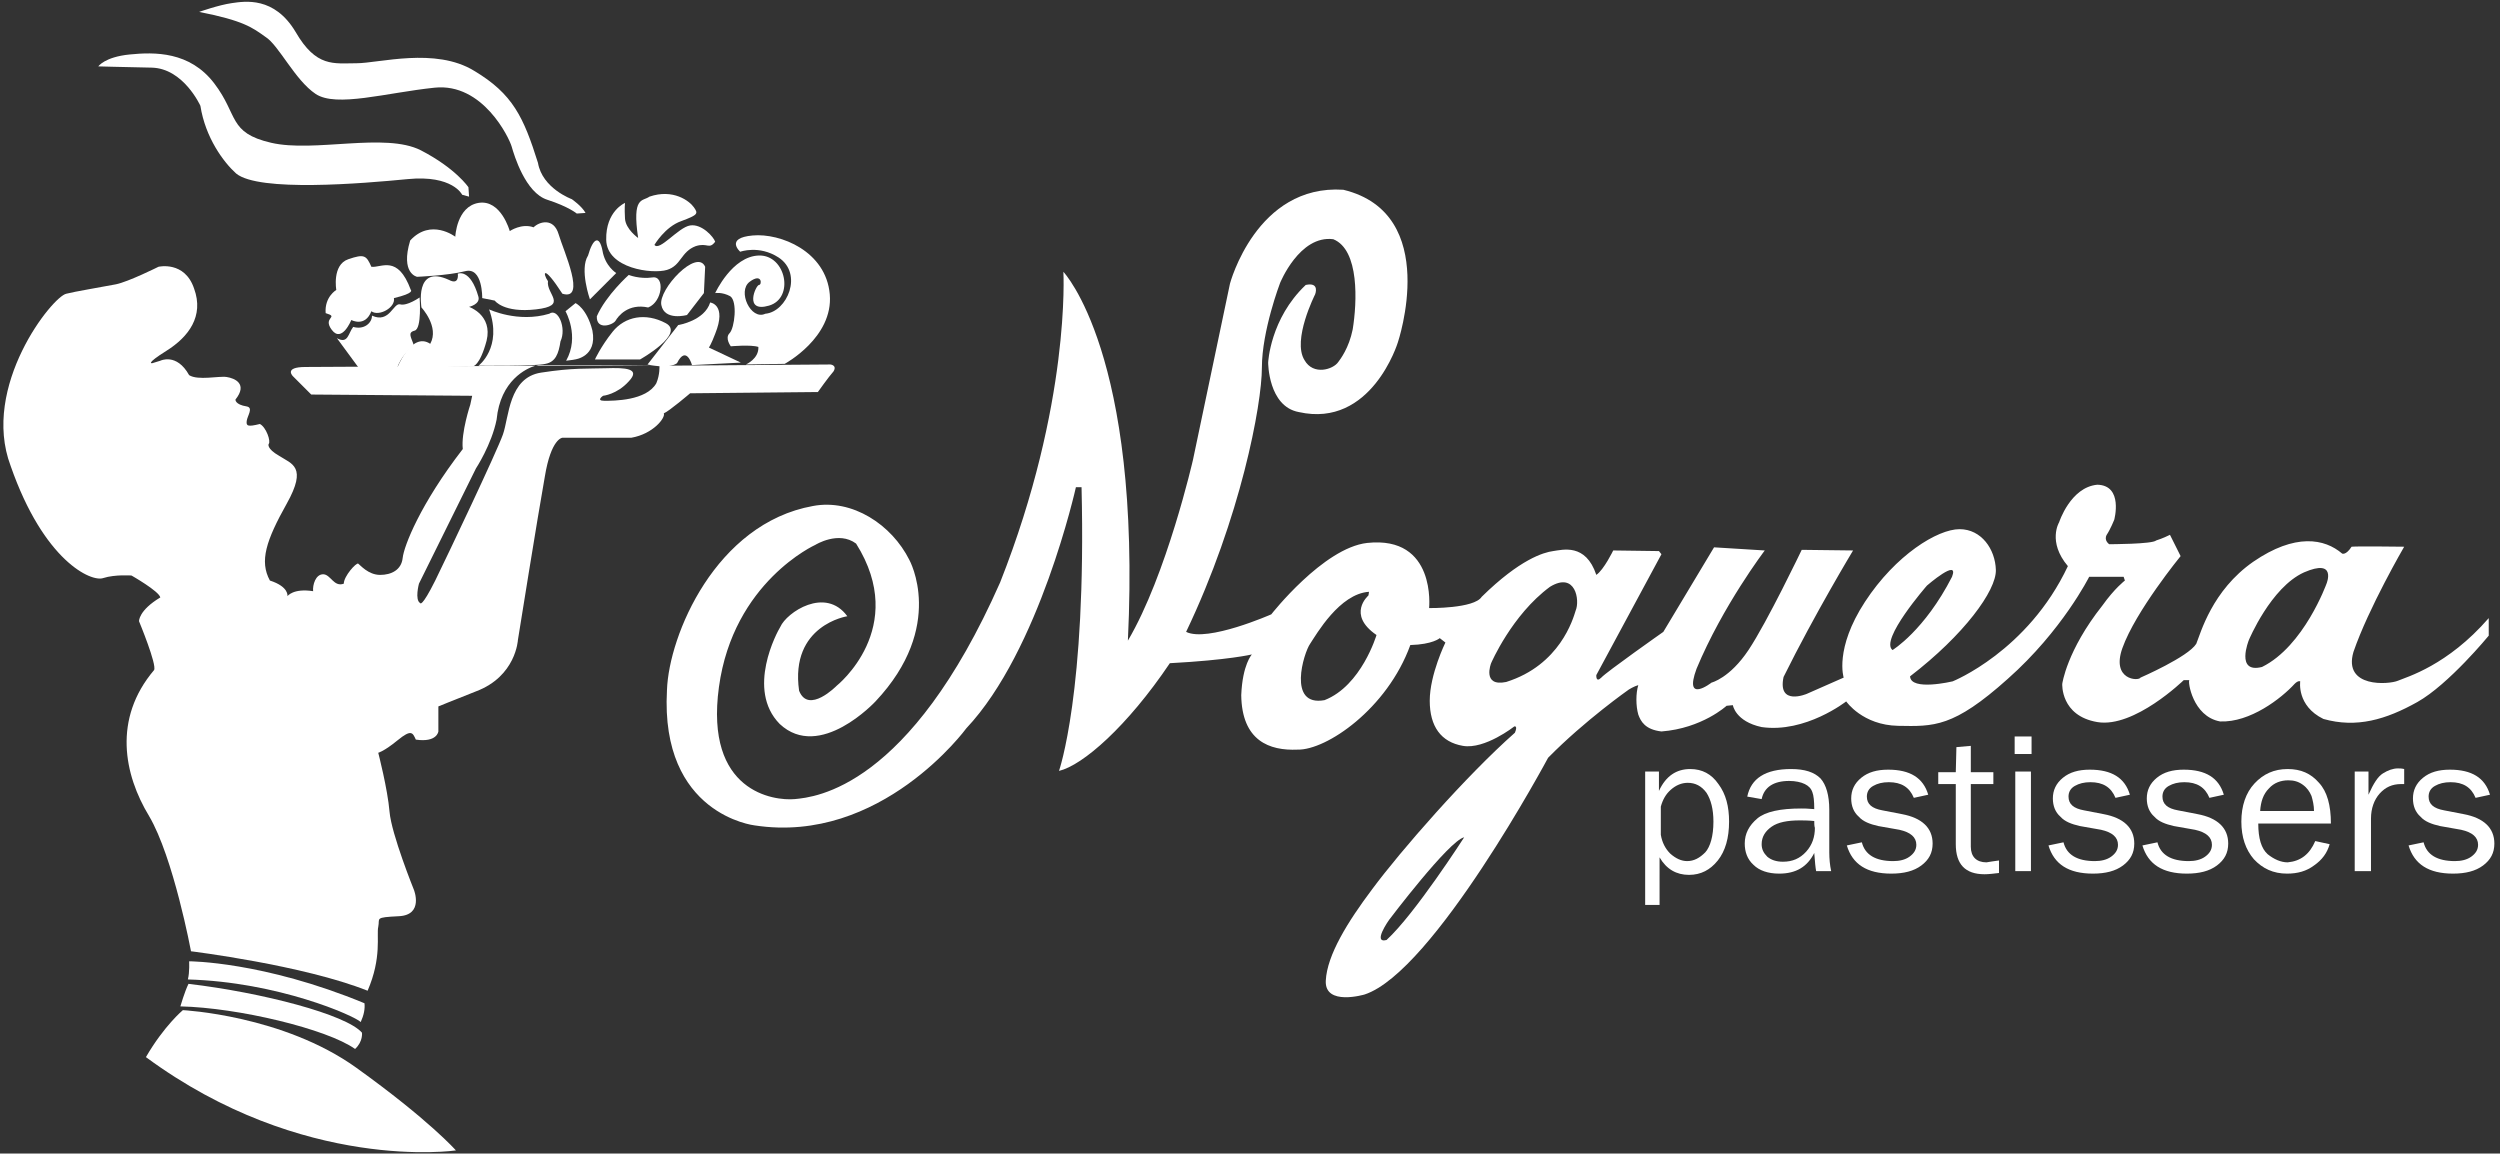
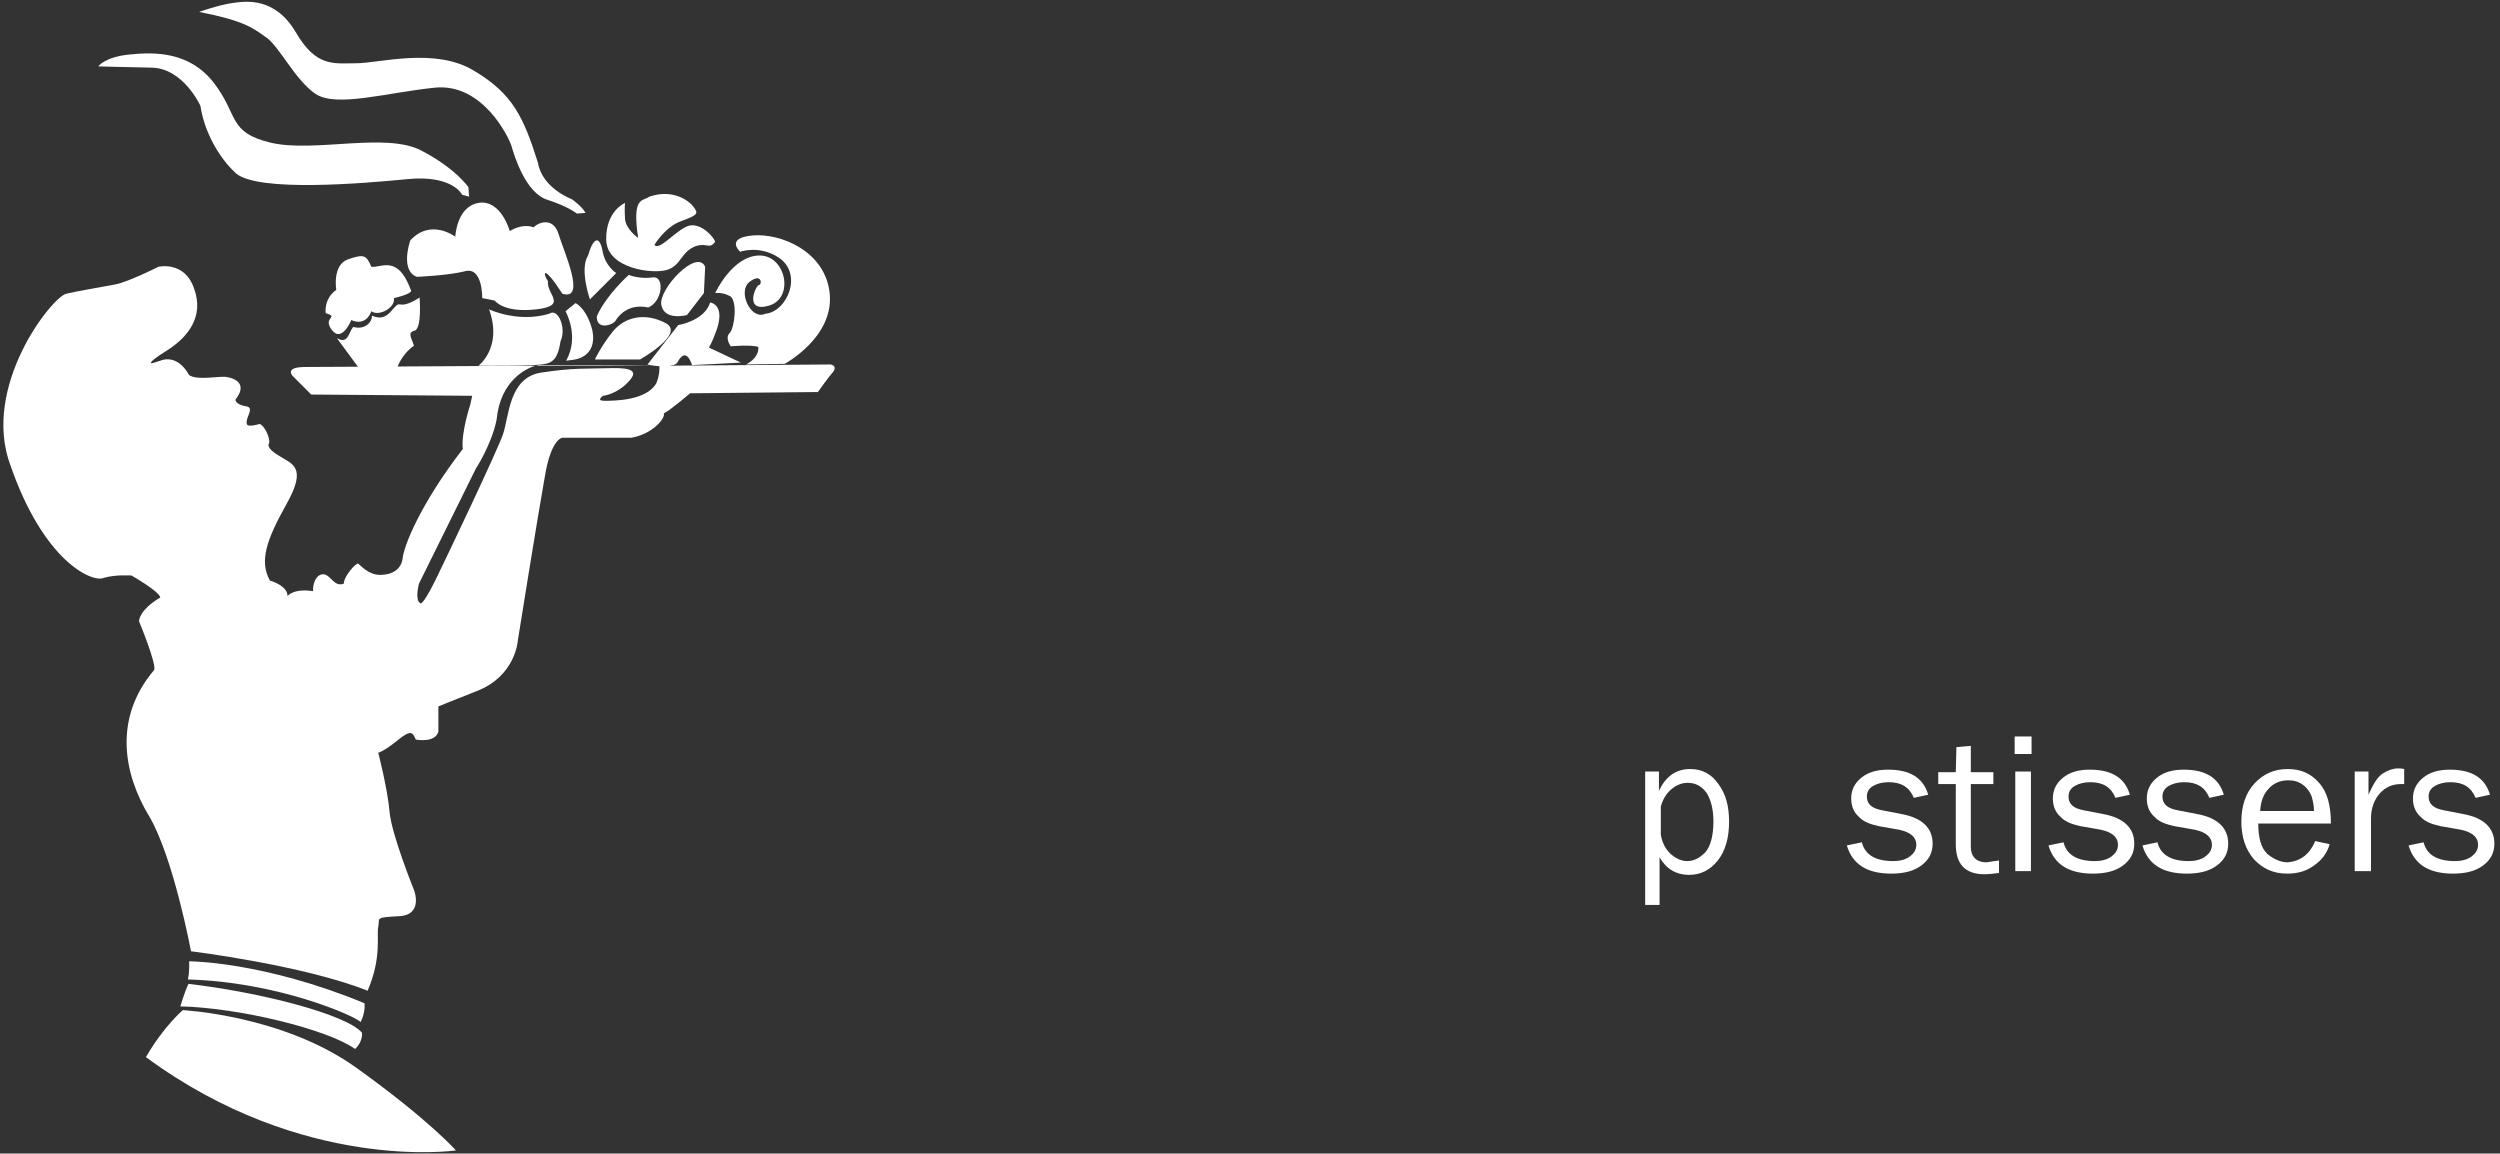
<svg xmlns="http://www.w3.org/2000/svg" version="1.1" id="Capa_1" x="0px" y="0px" viewBox="0 0 399.2 184.2" style="enable-background:new 0 0 399.2 184.2;" xml:space="preserve">
  <rect x="0" y="0" width="399.2" height="184.2" fill="#333333" stroke="none" />
  <style type="text/css">
	.st0{fill:#FFFFFF;}
</style>
  <g>
    <g>
      <g>
        <g>
          <g>
            <path class="st0" d="M132.6,58.2c0,0-12.2,0.1-27.3,0.2c0,0,0.1,1.4-0.5,2.8C103.2,64,98,64,96.5,64c-1.4,0-0.2-0.8-0.2-0.8       s2.2-0.2,4.1-2.3c2-2.1-0.6-2.2-3.6-2.1c-3,0.1-5.2-0.1-10.4,0.7c-5.2,0.8-5.1,7.1-6.1,9.9c-1,2.8-8.6,18.8-10.8,23.3       c-2.2,4.4-2.4,3.6-2.4,3.6c-0.9-0.5-0.2-3.1-0.2-3.1l9.1-18.4c0,0,2.5-3.8,3.3-7.8c0.6-6.3,4.8-8.2,6.2-8.6       c-18.2,0.1-35.1,0.2-36.7,0.2c-3.6,0-2,1.5-2,1.5l2.9,2.9l25.7,0.2l-0.3,1.4c0,0-1.5,4.5-1.2,7.1c-6.8,8.8-9.4,15.5-9.6,17.4       c-0.2,1.9-1.8,2.7-3.6,2.7c-1.9,0-3.2-1.6-3.5-1.8c-0.3-0.2-2.3,2-2.3,3.2c-1.6,0.6-2.1-1.5-3.3-1.5c-1.2,0-1.7,1.7-1.6,2.7       c-3.2-0.5-4.1,0.8-4.1,0.8s0.3-1.5-2.8-2.5c-1.7-3.1-0.6-6.4,2.7-12.3c3.3-5.9,0.8-6.3-1.2-7.6c-2.1-1.2-1.7-1.9-1.7-1.9       c0.4-0.4-0.4-2.7-1.4-3.2c-2,0.5-2.2,0.3-2.1-0.5c0.1-0.8,1.1-2.1,0-2.3c-1.9-0.3-1.8-1.1-1.8-1.1c2-2.5-0.1-3.4-1.4-3.6       c-1.2-0.2-4.6,0.6-6-0.3c-2-3.6-4.6-2.3-4.6-2.3L24.3,58c0,0-1.2,0.2,2.3-2c3.5-2.2,6-5.5,4.4-9.9c-1.5-4.5-5.7-3.5-5.7-3.5       s-4.8,2.4-6.8,2.8c-2.1,0.4-6.8,1.2-7.9,1.5C8.4,47.3-3.1,61.7,1.7,74.4C7,89.6,14.6,93,16.5,92.3c1.9-0.6,4.5-0.4,4.5-0.4       s4.4,2.5,4.6,3.5c-3.5,2.1-3.4,3.8-3.4,3.8s2.9,7,2.4,7.8c-6.6,7.8-4.8,16.7-0.8,23.3c3.9,6.6,6.7,21.6,6.7,21.6       s17.9,2.2,28.2,6.3c2.3-5.3,1.4-8.9,1.7-10.2c0.3-1.4-0.7-1.5,3.3-1.7c4-0.2,2.4-4.2,2.4-4.2s-3.6-8.9-3.9-12.5       c-0.3-3.6-1.8-9.4-1.8-9.4s0.9-0.2,3.1-2c2.2-1.8,2.4-1.2,2.9-0.1c3.4,0.5,3.6-1.3,3.6-1.3v-4c0,0,2.2-0.9,6-2.4       c6.4-2.4,6.7-8.2,6.7-8.2s3.2-20,4.3-26.1c1-6.1,2.8-6.2,2.8-6.2h11c3.5-0.6,5.5-3.2,5.2-3.9c0.8-0.3,4.2-3.2,4.2-3.2l20.4-0.2       c0,0,1.7-2.4,2.5-3.3C133.7,58.3,132.6,58.2,132.6,58.2z M105.2,58.3H86.1c0,0-0.2,0-0.5,0.1C92.2,58.4,99,58.4,105.2,58.3       C105.2,58.3,105.2,58.3,105.2,58.3z" />
          </g>
        </g>
        <path class="st0" d="M30.2,153.5c0,0,11.8,0,28,6.7c0.1,0.9-0.1,1.9-0.6,3c-1-1-13.2-6.4-27.6-6.8     C30.3,155.2,30.2,153.5,30.2,153.5z" />
        <path class="st0" d="M57.8,164.9c0,0,0.2,1.4-1.1,2.6c-4.5-3.2-18.7-6.6-27.9-6.8c0,0,0.7-2.4,1.3-3.6     C41.9,158.5,55.3,162,57.8,164.9z" />
        <path class="st0" d="M23.3,168.8c2.9-5,5.9-7.5,5.9-7.5s16,0.8,27.7,9.2c11.7,8.4,15.9,13.2,15.9,13.2S48.4,187.3,23.3,168.8z" />
        <path class="st0" d="M53.7,46.3c0,0-0.7-4,1.9-4.9c2.6-0.9,2.9-0.6,3.7,1.2c1.6,0.2,4.2-2,6.3,3.7c0,0,0.7,0.5-2.7,1.3     c0.3,1.5-2.4,3-3.6,2.1c-1,2.6-3.2,1.4-3.2,1.4s-1.5,3.7-3.1,1.6c-1.6-2.1,1.3-2-1-2.7C51.8,47.4,53.7,46.3,53.7,46.3z" />
        <path class="st0" d="M73.8,31.1c0,0-1.5-3.2-8.7-2.5c-7.2,0.7-23.8,2.1-27.4-0.9c-2-1.8-4.9-5.7-5.7-10.8c0,0-2.7-6-7.8-6.1     s-8.5-0.2-8.5-0.2s1-1.5,5-1.9c4-0.4,9.6-0.5,13.5,4.6c3.9,5.1,2.2,7.9,9.1,9.5c6.9,1.6,18.2-1.7,23.9,1.2     c5.6,2.9,7.6,5.9,7.6,5.9l0.1,1.5L73.8,31.1z" />
        <path class="st0" d="M53.8,54l3.6,4.9l6-0.1c0,0,0.6-2.1,2.7-3.6c-0.4-1.3-1.1-2.1,0.1-2.4c1.2-0.3,0.8-5.3,0.8-5.3     s-2,1.4-3.1,1.1c-1.1-0.3-1.7,3.1-4.5,1.8c0,1.2-1.3,2.3-3,1.8C55.6,53.2,55.6,55,53.8,54z" />
        <path class="st0" d="M66.6,44.2c0,0-2.7-0.5-1.1-5.8c3.3-3.6,7.2-0.6,7.2-0.6s0.2-4.8,3.7-5.4c3.6-0.6,5,4.5,5,4.5     s1.9-1.3,3.8-0.6c0.9-0.9,3.2-1.6,4,1.1c0.8,2.7,4.5,10.7,0.6,9.5c-3.1-4.8-3.2-3.3-2.3-2c-0.3,2.1,3.3,3.9-1.9,4.5     c-5.2,0.6-6.6-1.4-6.6-1.4L77,47.6c0,0,0.1-5-2.7-4.3C71.6,44,66.6,44.2,66.6,44.2z" />
        <path class="st0" d="M78.1,49.4c0,0,4.6,2.2,9.6,0.7c1.4-1,2.8,2.3,1.8,4.4c-0.3,2-0.8,3.3-2.4,3.6c-1.6,0.4-10.7,0.3-10.7,0.3     S80.3,55.5,78.1,49.4z" />
-         <path class="st0" d="M63.4,58.8c0,0,2.3-5.9,5.3-3.9c1.5-2.7-1.4-5.8-1.4-5.8s-1.2-7,4.4-4.4c1.7,0.9,1.4-1,1.4-1s2-0.9,3.3,3.7     c0.3,1.2-1.5,1.6-1.5,1.6s3.8,1.3,2.8,5.4c-1.1,4.1-2.2,4.1-2.2,4.1L63.4,58.8z" />
        <path class="st0" d="M91.9,48.4l-1.6,1.3c0,0,2.3,4,0.1,7.9c1-0.1,1.4-0.2,1.4-0.2s3.6-0.4,2.8-4.6     C93.7,49.2,91.9,48.4,91.9,48.4z" />
        <path class="st0" d="M98.4,43.6l-4.2,4.2c0,0-1.7-4.8-0.3-7c0.8-2.8,1.8-3.3,2.3-0.8C96.6,42.5,98.4,43.6,98.4,43.6z" />
        <path class="st0" d="M100.4,43.9c0,0-3.6,3.2-5.1,6.6c-0.1,2.3,2.6,1.4,3,0.7c0.4-0.7,2-2.8,5.2-2.1c2.3-0.9,2.7-5.1,0.7-4.8     C102.1,44.6,100.4,43.9,100.4,43.9z" />
        <path class="st0" d="M95,57.4h7.2c0,0,7.3-4.1,4.1-5.8c-3.2-1.7-6.5-1.1-8.5,1.4C95.9,55.4,95,57.4,95,57.4z" />
        <path class="st0" d="M112.6,42.6l-0.2,4.2l-2.7,3.5c0,0-3.6,1-4.1-1.6C105.1,46.2,111.3,39.6,112.6,42.6z" />
        <path class="st0" d="M113.4,48.3c0,0,2.7,0.3,0.8,5c-0.6,1.6-1,2.2-1,2.2l5.1,2.4l-7.8,0.4c0,0-0.9-3.3-2.4-0.3     c-1.4,1-4.7,0.2-4.7,0.2l4.9-6.3C108.4,51.9,112.5,51.2,113.4,48.3z" />
        <path class="st0" d="M114.2,46.8c0,0,2.7-5.9,7-6c4.3-0.1,5.7,6.8,1.6,8c-4.1,1.2-2.1-3.3-1.6-3.3c0.5,0,0.5-2-1.5-0.5     c-2,1.5,0.2,6.2,2.5,5.1c3.5-0.3,6.1-6.4,2.1-9c-3.1-2-6.1-0.9-6.1-0.9s-2.5-2.2,2-2.6c4.4-0.4,11.7,2.5,12.3,9.4     c0.6,6.9-7.2,11.1-7.2,11.1l-6.2,0.1c0,0,2.1-0.9,2-2.8c-1.2-0.4-4.4-0.1-4.4-0.1s-1-1.3-0.2-2.1c0.8-0.8,1.3-5.1,0.1-5.9     C115.3,46.6,114.2,46.8,114.2,46.8z" />
        <path class="st0" d="M99.8,32.4c0,0-3.1,1.3-3,5.9c0.1,4.6,7.4,5.5,9.7,4.8c2.3-0.7,2.2-2.9,4.6-3.8c1.9-0.6,2.1,0.6,3.1-0.7     c-0.2-0.7-2.1-2.9-4-2.6c-1.9,0.3-4.9,4.2-5.7,3.1c0,0,1.7-2.9,4.3-3.8c2.7-1,2.7-1.2,2-2.2c-0.7-1-3.3-3-7.1-1.7     c-1.1,0.8-2.8-0.1-1.8,6.6c0,0-2-1.4-2.1-3.1C99.7,33.2,99.8,32.4,99.8,32.4z" />
        <path class="st0" d="M93.5,34l-1.4,0.1c0,0-1.3-1.1-4.7-2.2c-3.5-1.1-5.3-7.1-5.7-8.5c-0.4-1.4-4.6-10.2-12.3-9.4     c-7.7,0.8-15.7,3.2-19,1c-3.3-2.2-5.9-7.8-8-9.1c-2.1-1.5-3.5-2.6-10.6-4c0,0,3.1-1.1,5.2-1.4c2.1-0.3,6.8-1.1,10.2,4.6     c3.3,5.7,6.1,5,9.7,5c3.6,0,12.6-2.6,18.8,1.2c6.2,3.7,7.9,7.4,10.2,14.7c0.7,4.1,5.4,5.8,5.4,5.8S92.9,32.9,93.5,34z" />
      </g>
      <g>
-         <path class="st0" d="M397.4,98.7c-6.6,7.6-13.1,9.4-14.5,10c-1.4,0.6-8.8,1.2-7.1-4.6c2.4-7,8.1-16.8,8.1-16.8s-7.6-0.1-8.4,0     c-0.9,1.4-1.5,1.1-1.5,1.1c-2.8-2.4-7.5-3.3-14.2,1.3c-6.6,4.6-8.4,11.4-9.1,13.1c-1.3,2.1-8.9,5.4-8.9,5.4     c-0.3,0.6-4.7,0.4-2.9-4.7c2.1-5.9,9.3-14.7,9.3-14.7l-1.7-3.4c0,0-1.2,0.6-2.2,0.9c-0.6,0.6-7.5,0.6-7.5,0.6s-0.9-0.6-0.4-1.5     c0.6-0.9,1.2-2.4,1.2-2.4s1.5-5.5-2.7-5.6c-4.3,0.4-6.1,6-6.1,6s-1.9,3.1,1.4,7c-6.4,13.6-18.4,18.4-18.4,18.4s-6.7,1.6-6.8-0.8     c8.6-6.6,13.8-13.7,13.7-17c-0.1-3.3-2.3-6.5-5.8-6.5c-3.5,0-10.2,4.1-15.1,11.6c-4.9,7.5-3.4,12.1-3.4,12.1l-5.9,2.6     c0,0-4.7,2-3.7-2.7c5-10.1,11.1-20.2,11.1-20.2l-8.2-0.1c0,0-5.5,11.5-8.5,16c-3,4.5-5.9,5.2-5.9,5.2s-4.5,3.5-2.4-2.2     c4.2-10.1,10.9-18.9,10.9-18.9l-8.1-0.5l-8.1,13.5c0,0-9.1,6.4-9.9,7.3c-0.9,0.9-0.8-0.4-0.8-0.4l10.4-19.3l-0.4-0.5l-7.3-0.1     c0,0-1.5,3.1-2.7,3.9c-1.7-5.1-5.4-4-6.9-3.8c-1.5,0.2-5.3,1.3-11.4,7.3c-1.2,1.9-8.4,1.8-8.4,1.8s1.2-11.6-9.9-10.4     c-7,0.8-15.3,11.4-15.3,11.4s-10.2,4.5-13.6,2.8c8.7-18.2,12.1-36.3,12.1-42.2c0-5.9,2.9-13.5,2.9-13.5s3.1-7.7,8.5-7     c4.2,1.7,3.8,10.1,3.1,14.4c-0.6,3-2,4.8-2.3,5.2c-0.8,1.2-4,2.2-5.4-0.3C206.3,54.3,210,47,210,47s0.8-2-1.5-1.5     c-5.7,5.4-6,12.4-6,12.4s0,7,4.9,7.9c11.6,2.6,15.8-11.1,15.8-11.1s7-20.6-8.7-24.4c-13.9-0.9-18.1,15-18.1,15l-5.9,28.1     c0,0-4.2,18.4-10.4,28.9c2.2-45.8-10.3-58.9-10.3-58.9s1.2,21-10.1,49.6c-14.5,32.8-29.5,34.3-32.8,34.6s-14.4-1.1-12.1-17.9     s15.4-22.7,15.4-22.7s3.7-2.3,6.5-0.2c8.5,13.5-3.1,22.7-3.1,22.7s-4.5,4.6-6,0.8c-1.5-10.5,7.7-11.9,7.7-11.9     c-3.5-4.8-9.7-0.6-10.7,1.7c-0.5,0.8-5.5,10-0.1,15.5c6.4,6,15.3-3.6,15.3-3.6c11.3-12,5.4-22.6,5.4-22.6     c-2.8-5.6-9.1-9.8-15.4-8.6c-15.5,2.8-23,20.6-23.3,29.4c-1.1,19.9,14,21.6,14,21.6c20.2,3.1,33.8-15.5,33.8-15.5     c11.7-12.4,17.5-38.5,17.5-38.5h0.9c0.8,32.8-3.6,45.3-3.6,45.3c3.8-0.9,10.9-7.1,17.7-17.2c9.4-0.5,13.1-1.4,13.1-1.4     s-1.5,1.6-1.7,6.5c0.1,7.3,4.5,8.9,9,8.7c4.6,0.1,14.3-6.5,18-16.7c3.6-0.1,4.7-1.1,4.7-1.1l0.9,0.7c0,0-2.5,5.1-2.5,9.3     c0,4.1,1.8,6.6,5.3,7.2c3.5,0.6,8.2-3.1,8.2-3.1s0.6-0.2,0.1,1c-7.8,6.9-18.2,18.8-22.8,25c-3.9,5.2-7.2,10.5-7.4,14.6     c-0.2,4.1,6.2,2.2,6.2,2.2c11-3.6,29.3-37.8,29.3-37.8c5.9-6,12.9-10.9,12.9-10.9s0.8-0.5,1.5-0.7c-0.4,1.3-0.4,3.3,0,4.7     c0.4,1.1,1.1,2.4,3.7,2.7c6.5-0.5,10.4-4.1,10.4-4.1l1-0.1c0,0,0.4,2.6,4.6,3.5c7,1,13.5-4.1,13.5-4.1s2.6,3.8,8.3,3.9     c5.7,0.1,8.8,0.3,17.5-7.5c8.7-7.7,13-16.3,13-16.3h5.5l0.2,0.6c0,0-1.6,1.2-3.6,4c-5.7,7.2-6.4,12.5-6.4,12.5s-0.3,5.1,5.6,6.1     c5.9,1,13.8-6.7,13.8-6.7h0.9c-0.3,0.1,0.5,5.8,4.9,6.6c4.8,0.2,9.8-3.7,11.9-6c0.6-0.6,0.9-0.4,0.9-0.4s-0.6,3.9,3.7,6     c5.3,1.5,10,0.1,15-2.7c5-2.8,11.4-10.6,11.4-10.6L397.4,98.7z M211.5,111.8c-6,1.1-3.3-7.6-2.3-9c1-1.5,4.7-8,9.4-8.3     c0,0.2-0.1,0.6-0.1,0.6s-3.5,3,1.3,6.3C219.8,101.4,217.4,109.5,211.5,111.8z M221.4,150.1c-2.3,0.6,0.4-3.2,0.4-3.2     s9.6-12.7,12-13.2C233.8,133.7,225.9,146,221.4,150.1z M251.6,97.5c-0.4,1.3-2.5,8.7-11.1,11.4c-3.9,0.8-2.4-3-2.4-3     s3.3-7.7,9.4-12.2C251.6,91.2,252.3,95.9,251.6,97.5z M302.2,103.8c-2.1-1.6,5.5-10.3,5.5-10.3s5.2-4.5,4-1.4     C307.3,100.7,302.2,103.8,302.2,103.8z M371.5,93.2c0,0-3.6,10-10.3,13.3c-4.3,1.1-2.1-4.3-2.1-4.3s3.5-8.4,8.8-10.8     C373.2,89.1,371.5,93.2,371.5,93.2z" />
-       </g>
+         </g>
    </g>
    <g>
      <path class="st0" d="M265.2,144.5h-2.5v-21.3h2.2v3.1c1.1-2.4,2.8-3.5,5-3.5c1.9,0,3.4,0.8,4.5,2.4c1.2,1.6,1.7,3.6,1.7,6    c0,2.6-0.6,4.7-1.8,6.2c-1.2,1.5-2.7,2.3-4.6,2.3c-2,0-3.6-0.9-4.7-2.8V144.5z M265.2,128.8v4.5c0.2,1.2,0.7,2.2,1.5,3    c0.9,0.8,1.8,1.2,2.7,1.2c1.1,0,2-0.5,2.9-1.4c0.8-0.9,1.3-2.6,1.3-4.9c0-2-0.4-3.5-1.1-4.6c-0.8-1.1-1.8-1.6-3-1.6    c-1,0-1.9,0.4-2.7,1.1C266,126.8,265.5,127.7,265.2,128.8z" />
-       <path class="st0" d="M292.4,139.1h-2.4c-0.1-0.5-0.2-1.5-0.3-2.9c-1.1,2.2-2.9,3.3-5.6,3.3c-1.8,0-3.2-0.5-4.1-1.4    c-1-0.9-1.4-2.1-1.4-3.4c0-1.6,0.7-2.9,2-4s3.7-1.6,7-1.6c0.4,0,1.1,0,2.1,0.1c0-1.3-0.1-2.2-0.3-2.7c-0.2-0.6-0.6-1-1.2-1.3    s-1.5-0.5-2.5-0.5c-2.5,0-4,1-4.4,2.9l-2.3-0.4c0.6-2.9,2.9-4.4,7-4.4c2.2,0,3.7,0.5,4.7,1.5c0.9,1,1.4,2.7,1.4,5v6.8    C292.1,137.1,292.2,138.2,292.4,139.1z M289.7,131.1c-1-0.1-1.8-0.1-2.3-0.1c-2,0-3.5,0.3-4.5,1s-1.6,1.6-1.6,2.8    c0,0.8,0.3,1.4,0.9,2c0.6,0.5,1.4,0.8,2.5,0.8c1.5,0,2.7-0.5,3.7-1.6c1-1.1,1.4-2.4,1.4-3.8C289.7,131.9,289.7,131.5,289.7,131.1z    " />
      <path class="st0" d="M294.9,135l2.4-0.5c0.5,2,2.2,3,5,3c1,0,1.9-0.2,2.6-0.7c0.7-0.5,1.1-1.1,1.1-1.9c0-1.2-0.9-2-2.7-2.4    l-3.4-0.6c-1.3-0.3-2.4-0.7-3.1-1.5c-0.8-0.7-1.2-1.7-1.2-2.9c0-1.3,0.5-2.4,1.6-3.3c1.1-0.9,2.5-1.3,4.3-1.3c3.5,0,5.6,1.3,6.4,4    l-2.3,0.5c-0.7-1.7-2-2.5-4-2.5c-1,0-1.8,0.2-2.5,0.6s-1,1-1,1.7c0,1.2,0.8,1.9,2.5,2.2l3.1,0.6c3.2,0.6,4.9,2.2,4.9,4.7    c0,1.5-0.6,2.6-1.8,3.5c-1.2,0.9-2.8,1.3-4.8,1.3C298.1,139.5,295.8,138,294.9,135z" />
      <path class="st0" d="M319.2,137.4v2c-0.9,0.1-1.6,0.2-2.3,0.2c-3.1,0-4.6-1.6-4.6-4.8v-9.6h-2.8v-1.9h2.8l0.1-4l2.3-0.2v4.2h3.6    v1.9h-3.6v10c0,1.6,0.9,2.5,2.5,2.5C317.8,137.6,318.4,137.5,319.2,137.4z" />
      <path class="st0" d="M324.4,117.6v2.8h-2.7v-2.8H324.4z M324.3,123.2v15.9h-2.5v-15.9H324.3z" />
      <path class="st0" d="M327.1,135l2.4-0.5c0.5,2,2.2,3,5,3c1,0,1.9-0.2,2.6-0.7c0.7-0.5,1.1-1.1,1.1-1.9c0-1.2-0.9-2-2.7-2.4    l-3.4-0.6c-1.3-0.3-2.4-0.7-3.1-1.5c-0.8-0.7-1.2-1.7-1.2-2.9c0-1.3,0.5-2.4,1.6-3.3c1.1-0.9,2.5-1.3,4.3-1.3c3.5,0,5.6,1.3,6.4,4    l-2.3,0.5c-0.7-1.7-2-2.5-4-2.5c-1,0-1.8,0.2-2.5,0.6s-1,1-1,1.7c0,1.2,0.8,1.9,2.5,2.2l3.1,0.6c3.2,0.6,4.9,2.2,4.9,4.7    c0,1.5-0.6,2.6-1.8,3.5c-1.2,0.9-2.8,1.3-4.8,1.3C330.3,139.5,328,138,327.1,135z" />
      <path class="st0" d="M342.1,135l2.4-0.5c0.5,2,2.2,3,5,3c1,0,1.9-0.2,2.6-0.7c0.7-0.5,1.1-1.1,1.1-1.9c0-1.2-0.9-2-2.7-2.4    l-3.4-0.6c-1.3-0.3-2.4-0.7-3.1-1.5c-0.8-0.7-1.2-1.7-1.2-2.9c0-1.3,0.5-2.4,1.6-3.3c1.1-0.9,2.5-1.3,4.3-1.3c3.5,0,5.6,1.3,6.4,4    l-2.3,0.5c-0.7-1.7-2-2.5-4-2.5c-1,0-1.8,0.2-2.5,0.6s-1,1-1,1.7c0,1.2,0.8,1.9,2.5,2.2l3.1,0.6c3.2,0.6,4.9,2.2,4.9,4.7    c0,1.5-0.6,2.6-1.8,3.5c-1.2,0.9-2.8,1.3-4.8,1.3C345.3,139.5,343,138,342.1,135z" />
      <path class="st0" d="M369.7,134.3l2.3,0.5c-0.4,1.4-1.2,2.5-2.5,3.4c-1.2,0.9-2.6,1.3-4.3,1.3c-2.2,0-3.9-0.8-5.3-2.3    c-1.3-1.5-2-3.5-2-6c0-2.5,0.7-4.6,2.1-6.1s3.1-2.3,5.3-2.3c2.1,0,3.7,0.7,5,2.2c1.3,1.4,1.9,3.6,1.9,6.5h-11.6    c0,2.4,0.5,4,1.5,4.9c1,0.8,2.1,1.3,3.2,1.3C367.4,137.5,368.8,136.4,369.7,134.3z M369.5,129.5c0-0.9-0.2-1.7-0.4-2.4    c-0.3-0.7-0.7-1.3-1.4-1.8c-0.7-0.5-1.4-0.7-2.3-0.7c-1.2,0-2.3,0.4-3.1,1.3c-0.9,0.9-1.3,2.1-1.4,3.6H369.5z" />
      <path class="st0" d="M378.4,139.1H376v-15.9h2.2v3.7c0.8-1.8,1.5-2.9,2.3-3.4c0.8-0.5,1.6-0.8,2.4-0.8c0.3,0,0.6,0,1,0.1v2.4h-0.5    c-1.4,0-2.5,0.5-3.4,1.5c-0.9,1-1.4,2.4-1.4,4V139.1z" />
      <path class="st0" d="M384.6,135l2.4-0.5c0.5,2,2.2,3,5,3c1,0,1.9-0.2,2.6-0.7c0.7-0.5,1.1-1.1,1.1-1.9c0-1.2-0.9-2-2.7-2.4    l-3.4-0.6c-1.3-0.3-2.4-0.7-3.1-1.5c-0.8-0.7-1.2-1.7-1.2-2.9c0-1.3,0.5-2.4,1.6-3.3c1.1-0.9,2.5-1.3,4.3-1.3c3.5,0,5.6,1.3,6.4,4    l-2.3,0.5c-0.7-1.7-2-2.5-4-2.5c-1,0-1.8,0.2-2.5,0.6s-1,1-1,1.7c0,1.2,0.8,1.9,2.5,2.2l3.1,0.6c3.2,0.6,4.9,2.2,4.9,4.7    c0,1.5-0.6,2.6-1.8,3.5c-1.2,0.9-2.8,1.3-4.8,1.3C387.8,139.5,385.5,138,384.6,135z" />
    </g>
  </g>
</svg>